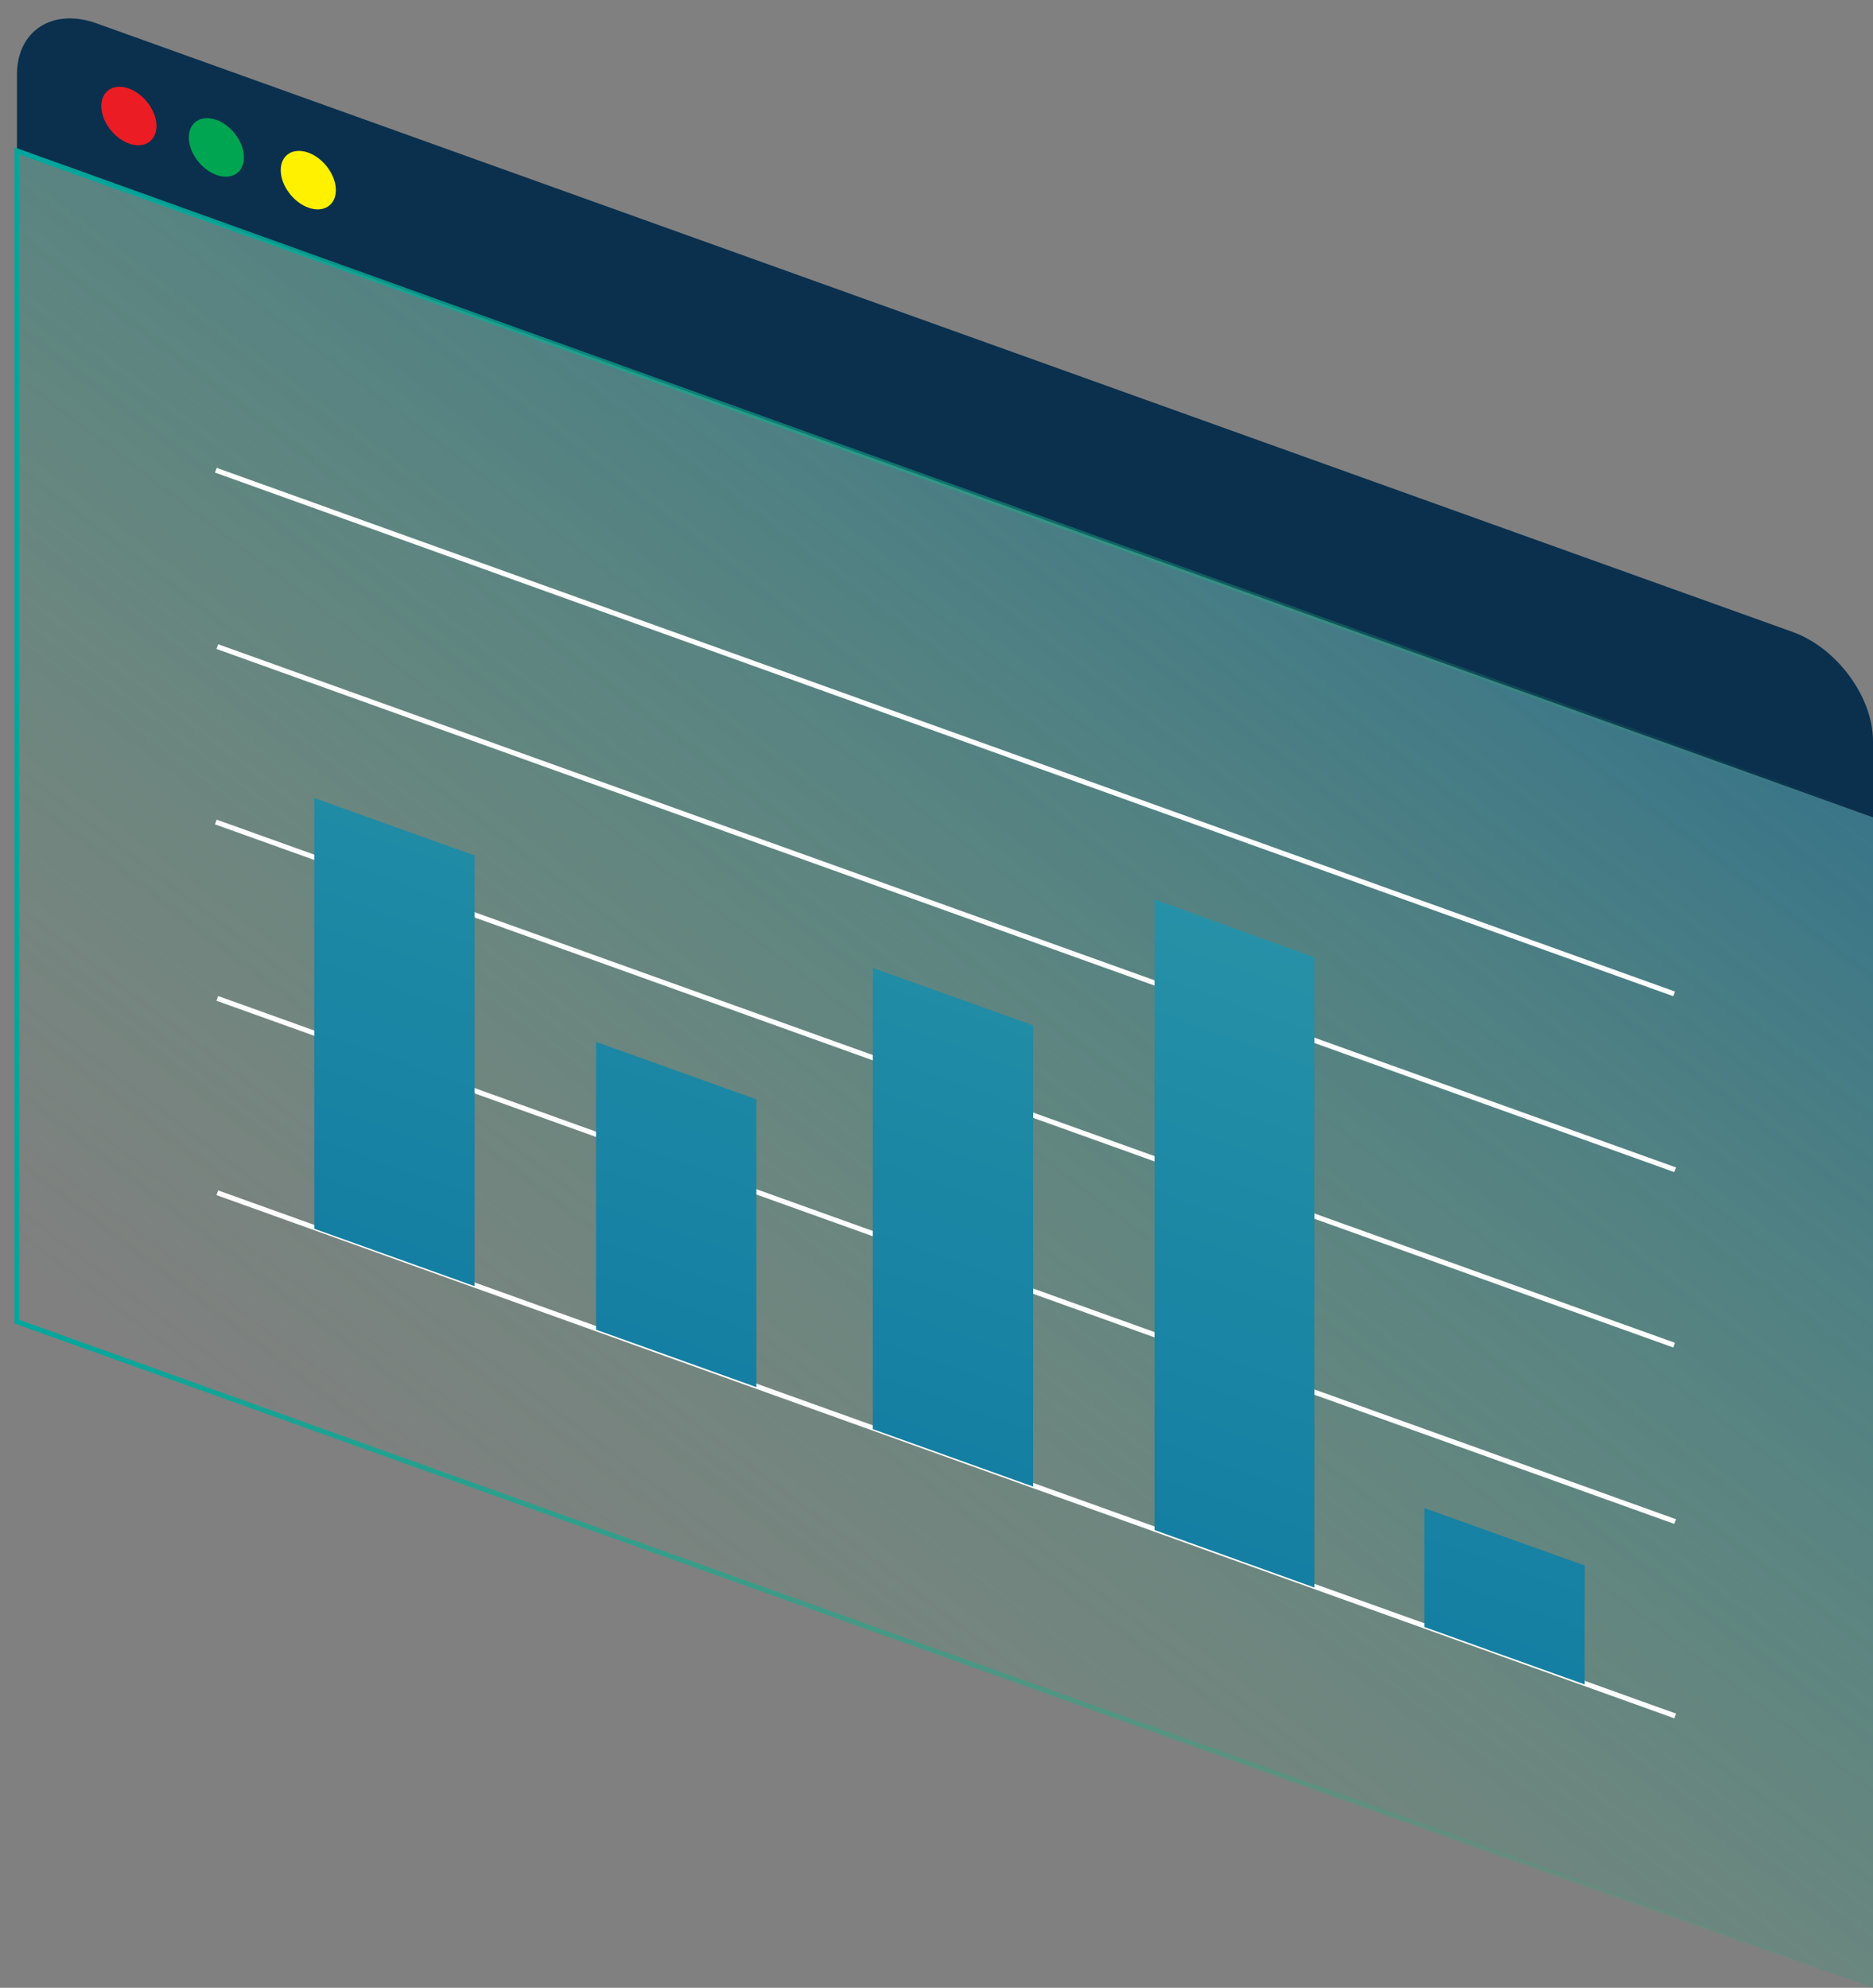
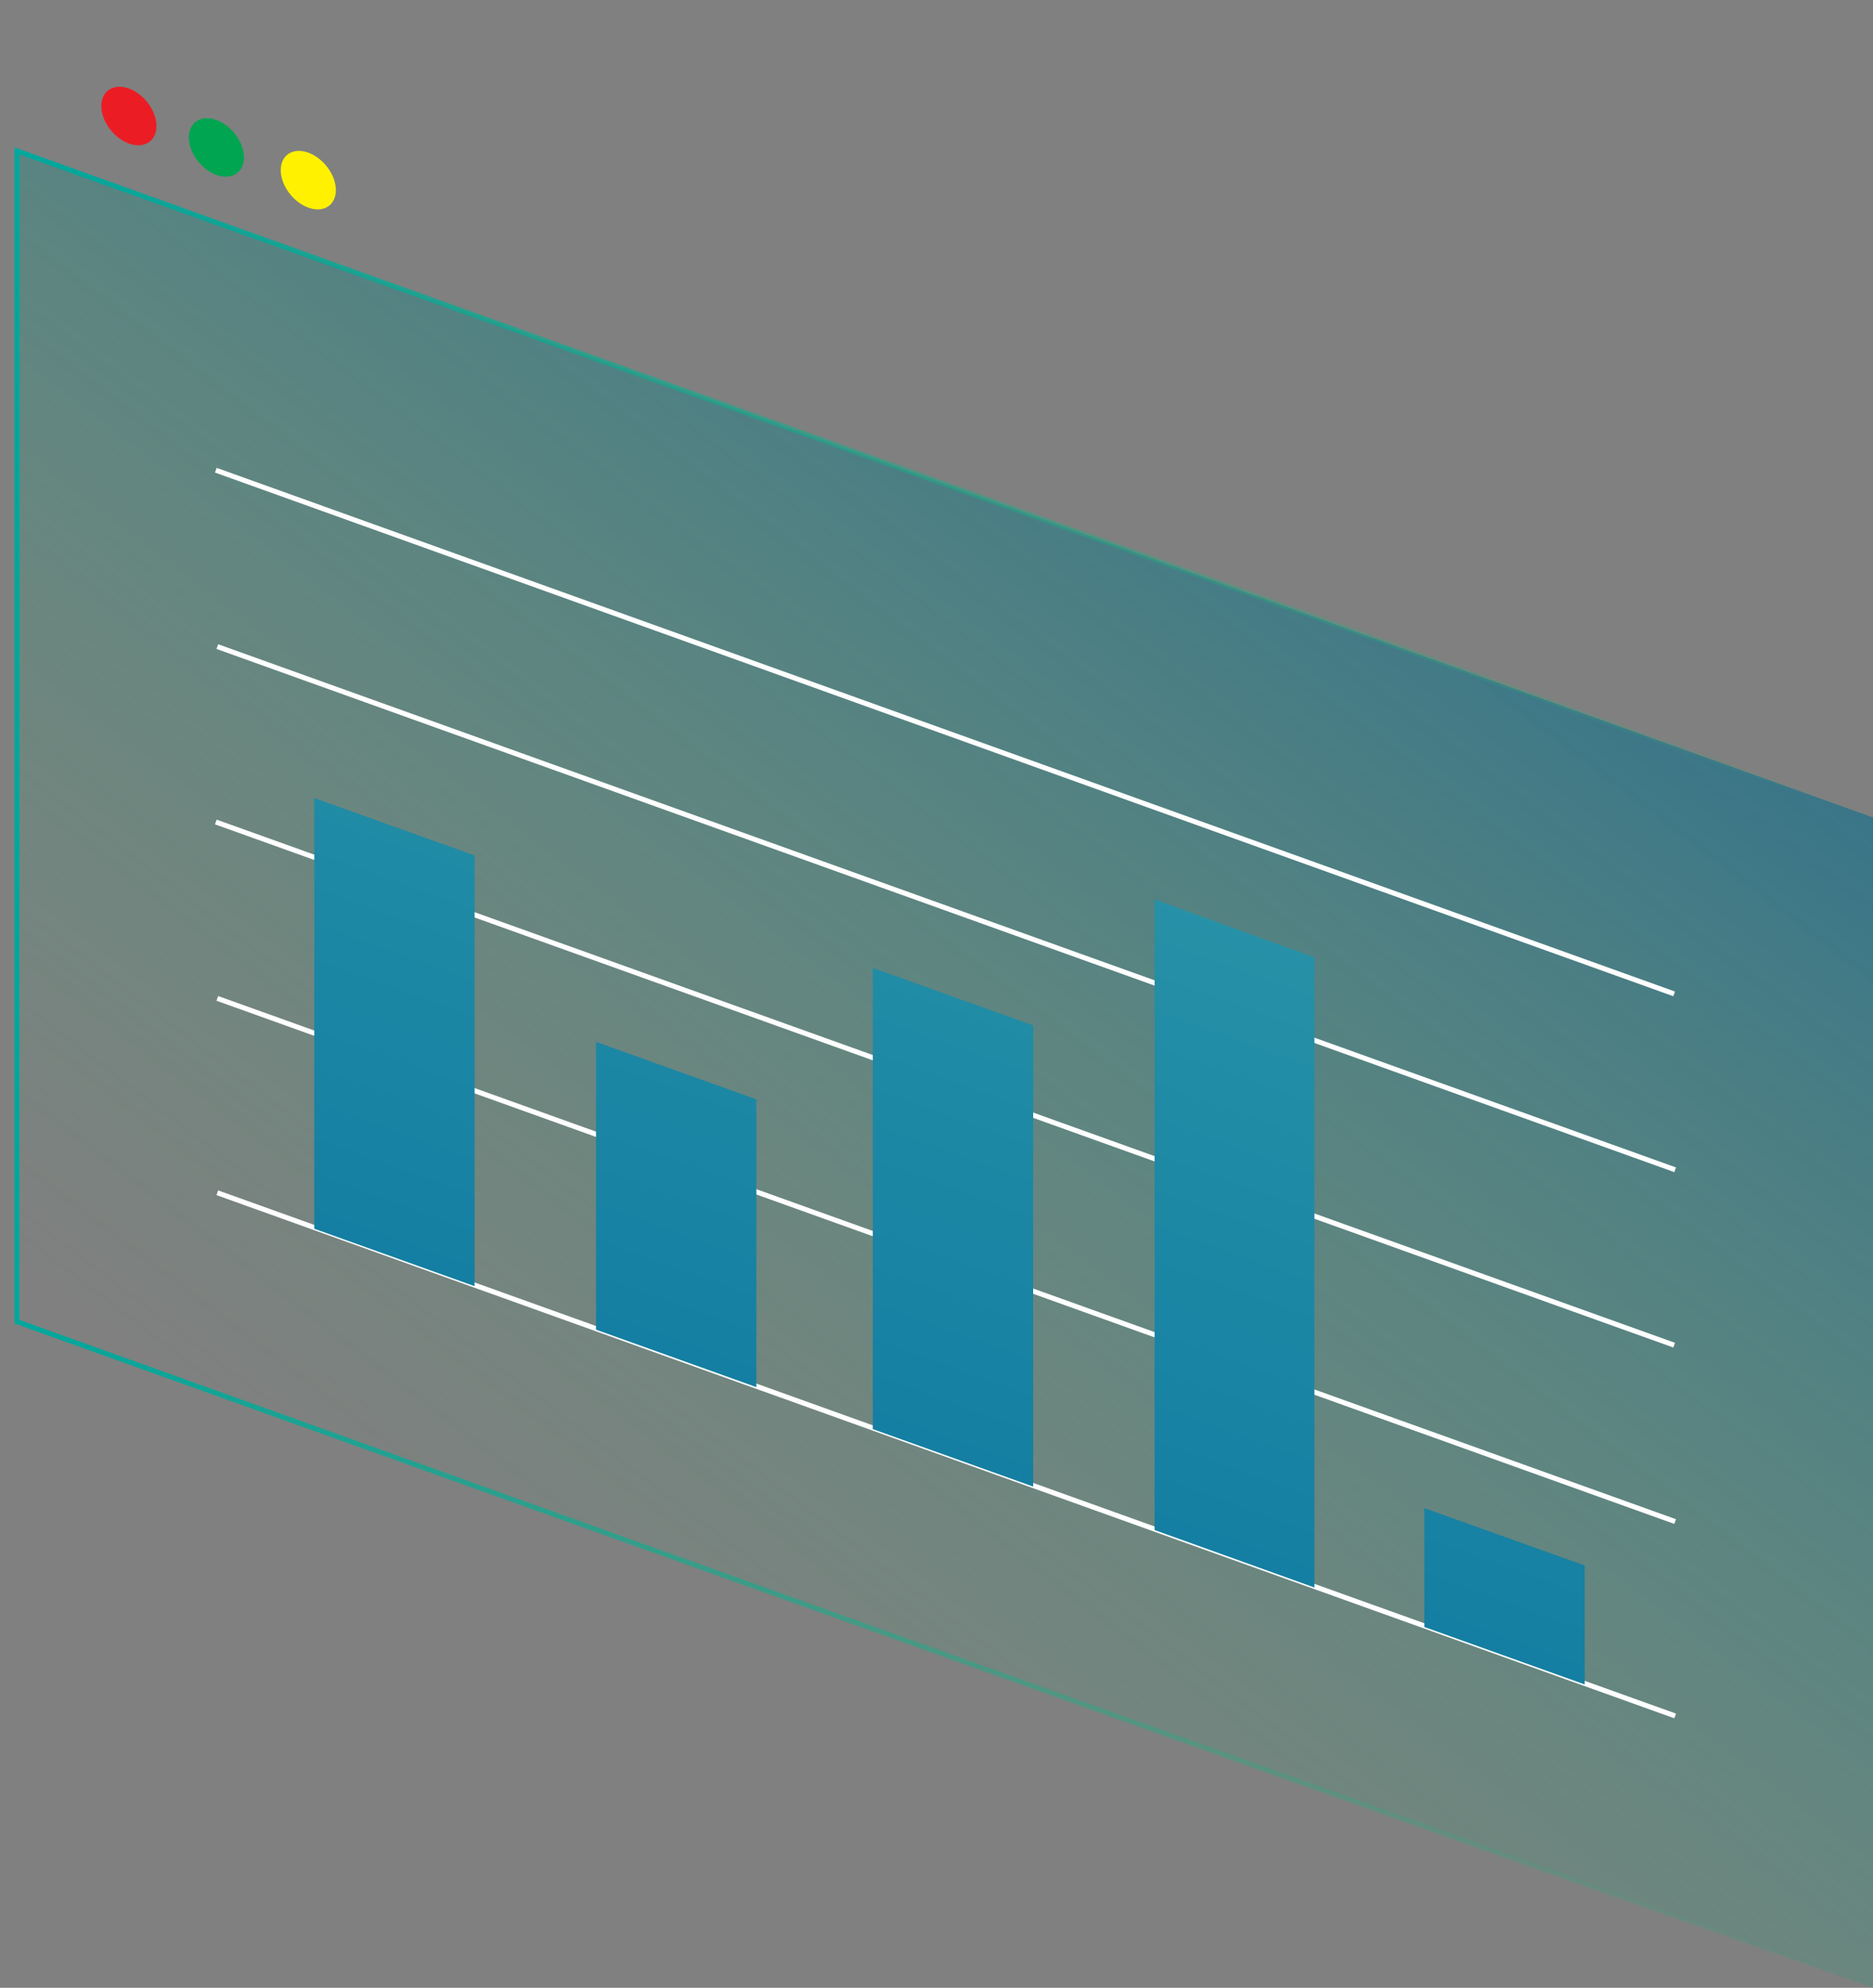
<svg xmlns="http://www.w3.org/2000/svg" version="1.1" id="Calque_1" x="0px" y="0px" viewBox="0 0 374.9 397.8" style="enable-background:new 0 0 374.9 397.8;" xml:space="preserve">
  <rect x="0" y="0" width="374.9" height="397.8" fill="#808080" stroke="none" />
  <style type="text/css">
	.st0{fill:#0A304D;}
	.st1{fill:url(#SVGID_1_);stroke:url(#SVGID_2_);stroke-miterlimit:10;}
	.st2{fill:#EC1C24;}
	.st3{fill:#00A551;}
	.st4{fill:#FFF100;}
	.st5{fill:none;stroke:#FFFFFF;stroke-miterlimit:10;}
	.st6{fill:url(#SVGID_3_);}
	.st7{fill:url(#SVGID_4_);}
	.st8{fill:url(#SVGID_5_);}
	.st9{fill:url(#SVGID_6_);}
	.st10{fill:url(#SVGID_7_);}
</style>
-   <path class="st0" d="M374.9,163.6v-15.3c0-8.8-7.2-18.6-16-21.8L19.4,4.7c-8.8-3.2-16,1.4-16,10.2v15.3L374.9,163.6z" />
  <linearGradient id="SVGID_1_" gradientUnits="userSpaceOnUse" x1="329.251" y1="-482.353" x2="124.476" y2="24.814" gradientTransform="matrix(1.002 0.36 0 1 1.691 276.932)">
    <stop offset="0" style="stop-color:#00449D" />
    <stop offset="1" style="stop-color:#2BB673;stop-opacity:0" />
  </linearGradient>
  <linearGradient id="SVGID_2_" gradientUnits="userSpaceOnUse" x1="1.192" y1="-130.165" x2="372.91" y2="-130.165" gradientTransform="matrix(1.002 0.36 0 1 1.691 276.932)">
    <stop offset="0" style="stop-color:#00A79D" />
    <stop offset="1" style="stop-color:#2BB673;stop-opacity:0" />
  </linearGradient>
  <polygon class="st1" points="374.9,397.8 3.4,264.5 3.4,30.2 374.9,163.6 " />
  <ellipse transform="matrix(0.765 -0.644 0.644 0.765 -8.877 22.087)" class="st2" cx="25.8" cy="23.2" rx="4.6" ry="6.6" />
  <ellipse transform="matrix(0.765 -0.644 0.644 0.765 -8.81 34.824)" class="st3" cx="43.3" cy="29.5" rx="4.6" ry="6.6" />
  <ellipse transform="matrix(0.765 -0.644 0.644 0.765 -8.74 48.168)" class="st4" cx="61.7" cy="36.1" rx="4.6" ry="6.6" />
  <line class="st5" x1="43.2" y1="94.1" x2="335.1" y2="198.9" />
  <line class="st5" x1="43.5" y1="129.4" x2="335.3" y2="234.1" />
  <line class="st5" x1="43.2" y1="164.5" x2="335.1" y2="269.2" />
  <line class="st5" x1="43.5" y1="199.8" x2="335.3" y2="304.5" />
  <line class="st5" x1="43.5" y1="238.7" x2="335.3" y2="343.4" />
  <linearGradient id="SVGID_3_" gradientUnits="userSpaceOnUse" x1="77.116" y1="89.777" x2="77.116" y2="-217.911" gradientTransform="matrix(1.002 0.36 0 1 1.691 276.932)">
    <stop offset="0" style="stop-color:#006B9D" />
    <stop offset="1" style="stop-color:#2B96A8" />
  </linearGradient>
  <polygon class="st6" points="95,171.2 62.9,159.7 62.9,245.9 95,257.4 " />
  <linearGradient id="SVGID_4_" gradientUnits="userSpaceOnUse" x1="133.34" y1="89.777" x2="133.34" y2="-217.911" gradientTransform="matrix(1.002 0.36 0 1 1.691 276.932)">
    <stop offset="0" style="stop-color:#006B9D" />
    <stop offset="1" style="stop-color:#2B96A8" />
  </linearGradient>
  <polygon class="st7" points="151.4,220 119.3,208.5 119.3,266.1 151.4,277.6 " />
  <linearGradient id="SVGID_5_" gradientUnits="userSpaceOnUse" x1="188.651" y1="89.777" x2="188.651" y2="-217.911" gradientTransform="matrix(1.002 0.36 0 1 1.691 276.932)">
    <stop offset="0" style="stop-color:#006B9D" />
    <stop offset="1" style="stop-color:#2B96A8" />
  </linearGradient>
  <polygon class="st8" points="206.8,205.2 174.7,193.7 174.7,286 206.8,297.5 " />
  <linearGradient id="SVGID_6_" gradientUnits="userSpaceOnUse" x1="244.876" y1="89.777" x2="244.876" y2="-217.911" gradientTransform="matrix(1.002 0.36 0 1 1.691 276.932)">
    <stop offset="0" style="stop-color:#006B9D" />
    <stop offset="1" style="stop-color:#2B96A8" />
  </linearGradient>
  <polygon class="st9" points="263.1,191.6 231.1,180 231.1,306.2 263.1,317.7 " />
  <linearGradient id="SVGID_7_" gradientUnits="userSpaceOnUse" x1="298.815" y1="89.777" x2="298.815" y2="-217.911" gradientTransform="matrix(1.002 0.36 0 1 1.691 276.932)">
    <stop offset="0" style="stop-color:#006B9D" />
    <stop offset="1" style="stop-color:#2B96A8" />
  </linearGradient>
  <polygon class="st10" points="317.2,313.3 285.1,301.8 285.1,325.6 317.2,337.1 " />
</svg>